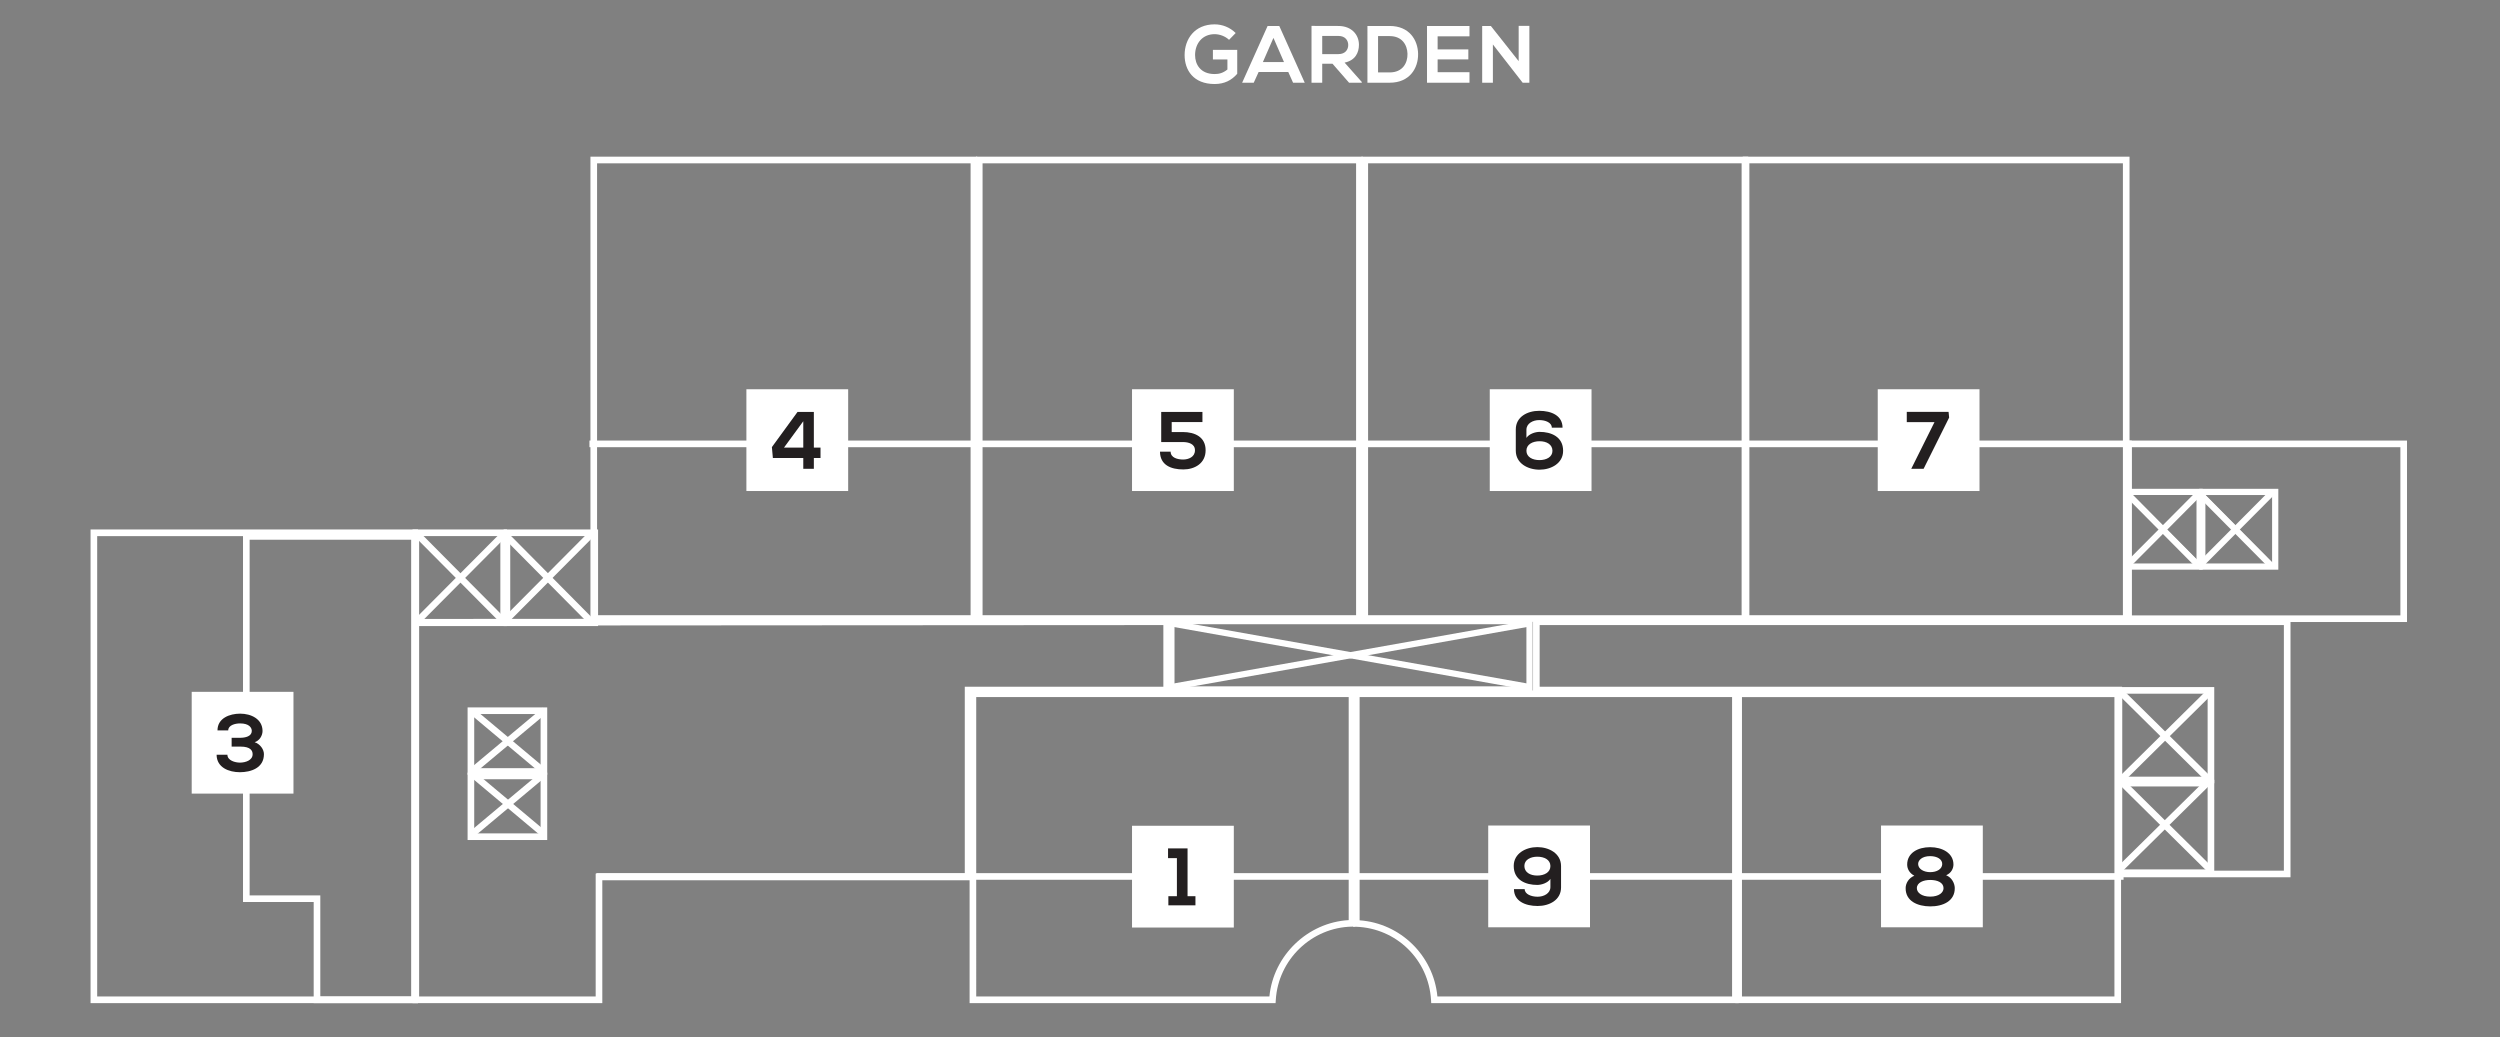
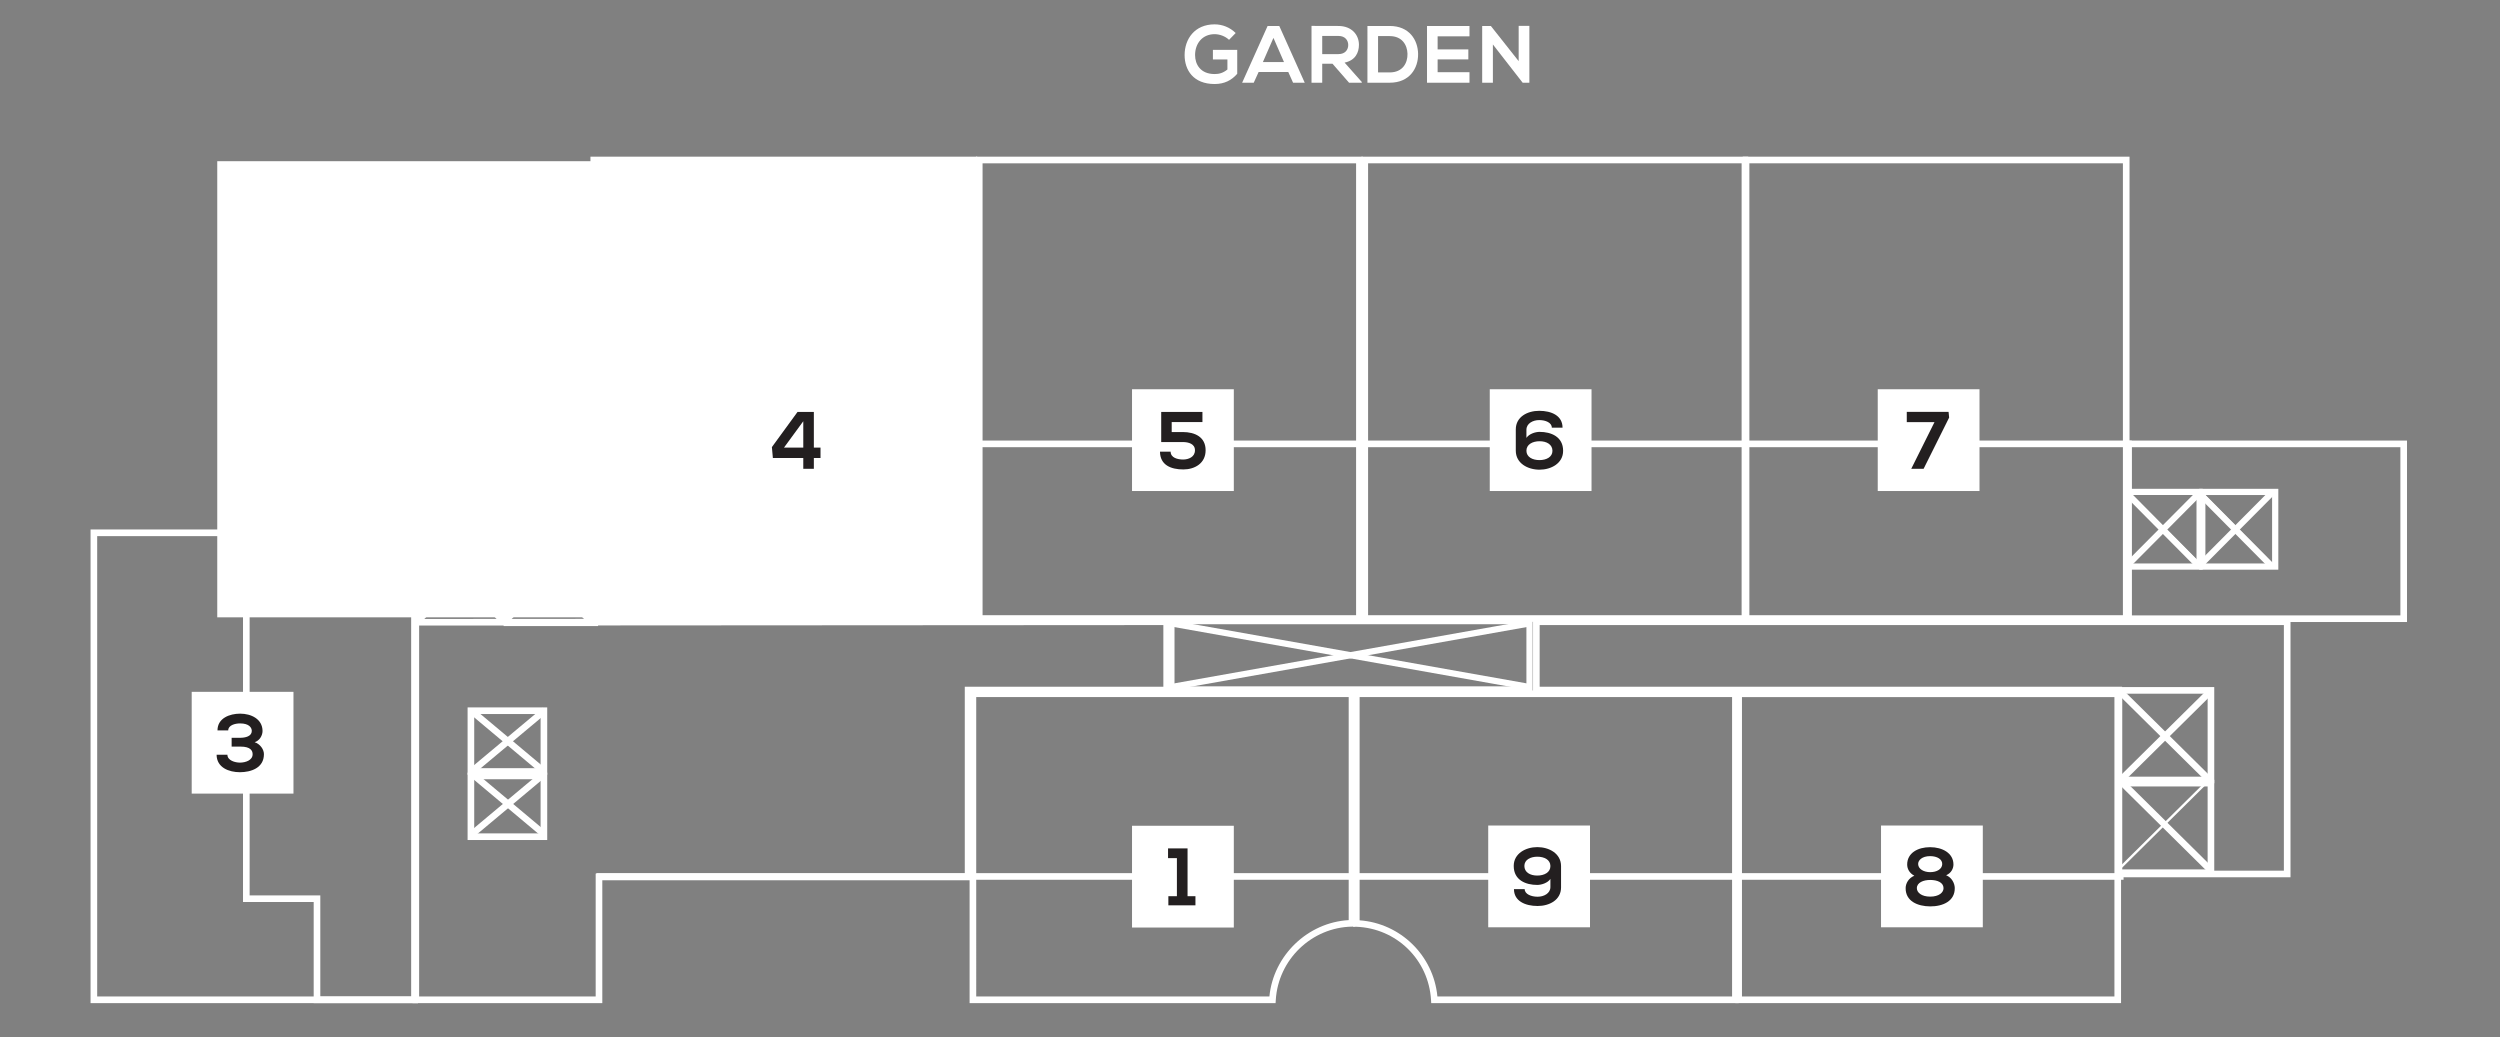
<svg xmlns="http://www.w3.org/2000/svg" version="1.1" id="Layer_1" x="0px" y="0px" width="595.281px" height="247px" viewBox="0 0 595.281 247" enable-background="new 0 0 595.281 247" xml:space="preserve">
  <rect x="0" y="0" width="595.281" height="247" fill="#808080" stroke="none" />
  <g>
    <g>
      <g>
-         <path fill="#FFFFFF" d="M232.189,147.566h-91.097V37.807h91.097V147.566z M141.67,146.988h89.94V38.386h-89.94V146.988z" />
+         <path fill="#FFFFFF" d="M232.189,147.566h-91.097V37.807h91.097V147.566z M141.67,146.988V38.386h-89.94V146.988z" />
        <path fill="#FFFFFF" d="M232.689,148.066h-92.097V37.307h92.097V148.066z M142.17,146.488h88.94V38.886h-88.94V146.488z" />
      </g>
    </g>
    <g>
      <g>
        <path fill="#FFFFFF" d="M323.98,147.566h-91.096V37.807h91.096V147.566z M233.462,146.988h89.94V38.386h-89.94V146.988z" />
        <path fill="#FFFFFF" d="M324.48,148.066h-92.096V37.307h92.096V148.066z M233.962,146.488h88.94V38.886h-88.94V146.488z" />
      </g>
    </g>
    <g>
      <g>
        <path fill="#FFFFFF" d="M415.779,147.566h-91.098V37.807h91.098V147.566z M325.259,146.988h89.941V38.386h-89.941V146.988z" />
        <path fill="#FFFFFF" d="M416.279,148.066h-92.098V37.307h92.098V148.066z M325.759,146.488h88.941V38.886h-88.941V146.488z" />
      </g>
    </g>
    <g>
      <g>
        <path fill="#FFFFFF" d="M413.507,238.352h-72.246l-0.016-0.271c-0.582-9.856-8.451-17.555-18.305-17.907l-0.277-0.01v-55.256     h90.844V238.352z M341.804,237.773h71.125v-72.286h-89.688v54.121C333.173,220.1,341.083,227.842,341.804,237.773z" />
        <path fill="#FFFFFF" d="M414.007,238.852H340.79l-0.043-0.742c-0.566-9.596-8.229-17.093-17.823-17.436l-0.76-0.027v-56.238     h91.844V238.852z M342.264,237.273h70.165v-71.286h-88.688v53.151C333.486,219.85,341.333,227.531,342.264,237.273z" />
      </g>
    </g>
    <g>
      <g>
        <path fill="#FFFFFF" d="M303.263,238.352h-71.889v-73.446h90.846v55.231l-0.281,0.004c-9.879,0.17-18.072,8.049-18.658,17.939     L303.263,238.352z M231.952,237.773h70.768c0.73-9.967,8.963-17.887,18.922-18.203v-54.087h-89.69V237.773z" />
        <path fill="#FFFFFF" d="M303.732,238.852h-72.858v-74.446h91.846v56.225l-0.774,0.011c-9.615,0.166-17.596,7.839-18.166,17.469     L303.732,238.852z M232.452,237.273h69.809c0.949-9.77,9.11-17.628,18.881-18.182v-53.108h-88.69V237.273z" />
      </g>
    </g>
    <g>
      <g>
        <path fill="#FFFFFF" d="M99.036,238.352H22.063V126.578h76.973V238.352z M22.641,237.773h75.817V127.156H22.641V237.773z" />
        <path fill="#FFFFFF" d="M99.536,238.852H21.563V126.078h77.973V238.852z M23.141,237.273h74.817V127.656H23.141V237.273z" />
      </g>
    </g>
    <g>
      <g>
        <path fill="#FFFFFF" d="M572.638,147.611h-66.082v-42.206h66.082V147.611z M507.134,147.033h64.928v-41.05h-64.928V147.033     L507.134,147.033z" />
        <path fill="#FFFFFF" d="M573.138,148.111h-67.082v-43.206h67.082V148.111z M507.634,146.533h63.928v-40.05h-63.928V146.533z" />
      </g>
    </g>
    <g>
      <g>
        <path fill="#FFFFFF" d="M544.898,208.387H504.22v-43.789H365.535V147.76h179.363V208.387z M504.798,207.809h39.521v-59.471     H366.113v15.682h138.686V207.809z" />
        <path fill="#FFFFFF" d="M545.398,208.887H503.72v-43.789H365.035V147.26h180.363V208.887z M505.298,207.309h38.521v-58.471     H366.613v14.682h138.686V207.309z" />
      </g>
    </g>
    <g>
      <g>
        <path fill="#FFFFFF" d="M120.218,148.575H98.722v-22.003h21.496V148.575z M99.3,147.997h20.34V127.15H99.3V147.997z" />
-         <path fill="#FFFFFF" d="M120.718,149.075H98.222v-23.003h22.496V149.075z M99.8,147.497h19.34V127.65H99.8V147.497z" />
      </g>
    </g>
    <g>
      <g>
        <path fill="#FFFFFF" d="M129.8,183.989h-17.96v-15.047h17.96V183.989z M112.417,183.41h16.804V169.52h-16.804V183.41z" />
        <path fill="#FFFFFF" d="M130.3,184.489h-18.96v-16.047h18.96V184.489z M112.917,182.91h15.804V170.02h-15.804V182.91z" />
      </g>
    </g>
    <g>
      <g>
        <path fill="#FFFFFF" d="M99.036,238.355H75.192v-24.08h-16.83v-86.842h40.674V238.355z M75.77,237.777h22.688V128.012H58.94     v85.686h16.83V237.777z" />
        <path fill="#FFFFFF" d="M99.536,238.855H74.692v-24.08h-16.83v-87.842h41.674V238.855z M76.27,237.277h21.688V128.512H59.44     v84.686h16.83V237.277z" />
      </g>
    </g>
    <g>
      <g>
-         <path fill="#FFFFFF" d="M526.74,186.01h-22.504V164.1h22.504V186.01z M504.814,185.432h21.348v-20.754h-21.348V185.432z" />
        <path fill="#FFFFFF" d="M527.24,186.51h-23.504V163.6h23.504V186.51z M505.314,184.932h20.348v-19.754h-20.348V184.932z" />
      </g>
    </g>
    <g>
      <g>
        <path fill="#FFFFFF" d="M523.994,135.148H506.15v-18.256h17.844V135.148z M506.63,134.668h16.883v-17.295H506.63V134.668     L506.63,134.668z" />
        <path fill="#FFFFFF" d="M524.494,135.648H505.65v-19.256h18.844V135.648z M507.13,134.168h15.883v-16.295H507.13V134.168z" />
      </g>
    </g>
    <g>
      <g>
        <path fill="#FFFFFF" d="M364.439,164.404h-85.754v-16.746h85.754V164.404z M279.166,163.924h84.792v-15.785h-84.792V163.924z" />
        <path fill="#FFFFFF" d="M364.939,164.904h-86.754v-17.746h86.754V164.904z M279.666,163.424h83.792v-14.785h-83.792V163.424z" />
      </g>
    </g>
    <g>
      <g>
        <path fill="#FFFFFF" d="M141.911,148.575h-21.496v-22.003h21.496V148.575z M120.993,147.997h20.339V127.15h-20.339V147.997z" />
        <path fill="#FFFFFF" d="M142.411,149.075h-22.496v-23.003h22.496V149.075z M121.493,147.497h19.339V127.65h-19.339V147.497z" />
      </g>
    </g>
    <g>
      <g>
        <path fill="#FFFFFF" d="M129.8,199.518h-17.96v-15.047h17.96V199.518z M112.417,198.939h16.804v-13.891h-16.804V198.939z" />
        <path fill="#FFFFFF" d="M130.3,200.018h-18.96v-16.047h18.96V200.018z M112.917,198.439h15.804v-12.891h-15.804V198.439z" />
      </g>
    </g>
    <g>
      <g>
        <path fill="#FFFFFF" d="M526.74,208.094h-22.504v-21.908h22.504V208.094z M504.814,207.516h21.348v-20.752h-21.348V207.516z" />
        <path fill="#FFFFFF" d="M527.24,208.594h-23.504v-22.908h23.504V208.594z M505.314,207.016h20.348v-19.752h-20.348V207.016z" />
      </g>
    </g>
    <g>
      <g>
        <path fill="#FFFFFF" d="M541.996,135.148h-17.842v-18.256h17.842V135.148z M524.634,134.668h16.881v-17.295h-16.881V134.668z" />
        <path fill="#FFFFFF" d="M542.496,135.648h-18.842v-19.256h18.842V135.648z M525.134,134.168h15.881v-16.295h-15.881V134.168z" />
      </g>
    </g>
    <g>
      <g>
        <path fill="#FFFFFF" d="M504.548,238.352h-90.844v-73.44h90.844V238.352z M414.283,237.773h89.688v-72.284h-89.688V237.773     L414.283,237.773z" />
        <path fill="#FFFFFF" d="M505.048,238.852h-91.844v-74.44h91.844V238.852z M414.783,237.273h88.688v-71.284h-88.688V237.273z" />
      </g>
    </g>
    <g>
      <g>
        <path fill="#FFFFFF" d="M506.568,147.566h-91.1V37.807h91.1V147.566z M416.046,146.988h89.943V38.386h-89.943V146.988z" />
        <path fill="#FFFFFF" d="M507.068,148.066h-92.1V37.307h92.1V148.066z M416.546,146.488h88.943V38.886h-88.943V146.488z" />
      </g>
    </g>
    <g>
      <g>
        <rect x="95.173" y="137.186" transform="matrix(-0.705 -0.71 0.71 -0.705 89.246 312.108)" fill="#FFFFFF" width="28.851" height="0.578" />
        <rect x="94.673" y="136.686" transform="matrix(0.705 0.71 -0.71 0.705 129.952 -37.159)" fill="#FFFFFF" width="29.851" height="1.578" />
      </g>
    </g>
    <g>
      <g>
        <rect x="120.614" y="165.577" transform="matrix(-0.641 -0.767 0.767 -0.641 62.99 382.533)" fill="#FFFFFF" width="0.578" height="21.934" />
        <rect x="120.114" y="165.077" transform="matrix(0.641 0.767 -0.767 0.641 178.867 -29.43)" fill="#FFFFFF" width="1.578" height="22.935" />
      </g>
    </g>
    <g>
      <g>
        <rect x="515.32" y="160.448" transform="matrix(-0.702 -0.712 0.712 -0.702 752.825 665.352)" fill="#FFFFFF" width="0.579" height="29.463" />
        <rect x="514.82" y="159.948" transform="matrix(0.703 0.711 -0.711 0.703 277.885 -314.747)" fill="#FFFFFF" width="1.579" height="30.463" />
      </g>
    </g>
    <g>
      <g>
        <rect x="503.189" y="125.705" transform="matrix(-0.704 -0.71 0.71 -0.704 788.654 580.319)" fill="#FFFFFF" width="23.948" height="0.479" />
        <rect x="502.689" y="125.204" transform="matrix(0.704 0.71 -0.71 0.704 241.665 -328.427)" fill="#FFFFFF" width="24.947" height="1.479" />
      </g>
    </g>
    <g>
      <g>
        <rect x="277.386" y="155.73" transform="matrix(-0.985 -0.175 0.175 -0.985 608.86 365.784)" fill="#FFFFFF" width="86.436" height="0.48" />
        <rect x="276.886" y="155.23" transform="matrix(0.985 0.175 -0.175 0.985 32.348 -53.844)" fill="#FFFFFF" width="87.436" height="1.48" />
      </g>
    </g>
    <g>
      <g>
        <rect x="115.966" y="137.185" transform="matrix(-0.704 -0.71 0.71 -0.704 124.657 326.863)" fill="#FFFFFF" width="28.849" height="0.578" />
        <rect x="115.467" y="136.685" transform="matrix(0.704 0.71 -0.71 0.704 136.125 -51.914)" fill="#FFFFFF" width="29.848" height="1.578" />
      </g>
    </g>
    <g>
      <g>
        <rect x="120.614" y="180.473" transform="matrix(-0.643 -0.766 0.766 -0.643 51.935 407.102)" fill="#FFFFFF" width="0.577" height="21.934" />
        <rect x="120.114" y="179.974" transform="matrix(0.642 0.767 -0.767 0.642 190.11 -24.146)" fill="#FFFFFF" width="1.578" height="22.933" />
      </g>
    </g>
    <g>
      <g>
        <rect x="515.32" y="181.63" transform="matrix(-0.704 -0.711 0.711 -0.704 738.938 700.88)" fill="#FFFFFF" width="0.577" height="29.468" />
-         <rect x="514.819" y="181.131" transform="matrix(0.702 0.712 -0.712 0.702 293.398 -308.644)" fill="#FFFFFF" width="1.579" height="30.466" />
      </g>
    </g>
    <g>
      <g>
        <rect x="520.46" y="125.705" transform="matrix(-0.704 -0.71 0.71 -0.704 818.085 592.584)" fill="#FFFFFF" width="23.948" height="0.479" />
        <rect x="519.96" y="125.205" transform="matrix(0.704 0.71 -0.71 0.704 246.777 -340.69)" fill="#FFFFFF" width="24.949" height="1.479" />
      </g>
    </g>
    <g>
      <g>
        <rect x="109.428" y="123.049" transform="matrix(-0.71 -0.705 0.705 -0.71 90.716 312.334)" fill="#FFFFFF" width="0.578" height="28.85" />
        <rect x="108.928" y="122.55" transform="matrix(0.709 0.705 -0.705 0.709 128.923 -37.363)" fill="#FFFFFF" width="1.578" height="29.849" />
      </g>
    </g>
    <g>
      <g>
        <rect x="109.932" y="176.36" transform="matrix(-0.766 -0.642 0.642 -0.766 100.044 389.691)" fill="#FFFFFF" width="21.935" height="0.578" />
        <rect x="109.432" y="175.86" transform="matrix(0.766 0.642 -0.642 0.766 141.758 -36.392)" fill="#FFFFFF" width="22.935" height="1.579" />
      </g>
    </g>
    <g>
      <g>
-         <rect x="500.841" y="175.038" transform="matrix(-0.711 -0.703 0.703 -0.711 758.907 662.505)" fill="#FFFFFF" width="29.464" height="0.578" />
        <rect x="500.34" y="174.537" transform="matrix(0.711 0.703 -0.703 0.711 272.207 -311.837)" fill="#FFFFFF" width="30.466" height="1.58" />
      </g>
    </g>
    <g>
      <g>
        <rect x="515.018" y="113.975" transform="matrix(-0.709 -0.705 0.705 -0.709 791.845 578.557)" fill="#FFFFFF" width="0.479" height="23.95" />
        <rect x="514.518" y="113.475" transform="matrix(0.709 0.705 -0.705 0.709 238.707 -326.679)" fill="#FFFFFF" width="1.479" height="24.949" />
      </g>
    </g>
    <g>
      <g>
        <rect x="320.85" y="112.736" transform="matrix(-0.175 -0.985 0.985 -0.175 223.715 499.375)" fill="#FFFFFF" width="0.48" height="86.434" />
        <rect x="320.35" y="112.236" transform="matrix(0.175 0.985 -0.985 0.175 418.489 -187.462)" fill="#FFFFFF" width="1.48" height="87.435" />
      </g>
    </g>
    <g>
      <g>
        <rect x="130.235" y="123.048" transform="matrix(-0.709 -0.705 0.705 -0.709 126.062 326.988)" fill="#FFFFFF" width="0.579" height="28.851" />
        <rect x="129.735" y="122.548" transform="matrix(0.709 0.705 -0.705 0.709 134.982 -52.041)" fill="#FFFFFF" width="1.578" height="29.851" />
      </g>
    </g>
    <g>
      <g>
        <rect x="109.94" y="191.257" transform="matrix(-0.766 -0.642 0.642 -0.766 90.486 416.007)" fill="#FFFFFF" width="21.935" height="0.577" />
        <rect x="109.44" y="190.755" transform="matrix(0.766 0.642 -0.642 0.766 151.312 -32.918)" fill="#FFFFFF" width="22.934" height="1.579" />
      </g>
    </g>
    <g>
      <g>
        <rect x="500.888" y="196.2" transform="matrix(-0.711 -0.703 0.703 -0.711 744.214 698.701)" fill="#FFFFFF" width="29.464" height="0.578" />
        <rect x="500.388" y="195.701" transform="matrix(0.711 0.703 -0.703 0.711 287.042 -305.73)" fill="#FFFFFF" width="30.464" height="1.577" />
      </g>
    </g>
    <g>
      <g>
        <rect x="532.285" y="113.976" transform="matrix(-0.71 -0.705 0.705 -0.71 821.693 590.523)" fill="#FFFFFF" width="0.479" height="23.949" />
        <rect x="531.785" y="113.476" transform="matrix(0.709 0.705 -0.705 0.709 243.73 -338.855)" fill="#FFFFFF" width="1.479" height="24.949" />
      </g>
    </g>
    <g>
      <g>
        <path fill="#FFFFFF" d="M142.917,238.352H98.722v-90.475h0.289l179.076-0.117v16.834h-47.283V209.1h-87.887V238.352     L142.917,238.352z M99.3,237.773h43.039v-29.252h87.887v-44.506h47.283v-15.678L99.3,148.455V237.773z" />
        <path fill="#FFFFFF" d="M143.417,238.852H98.222v-91.475h0.789l179.576-0.117v17.834h-47.283V209.6h-87.887V238.852z      M99.8,237.273h42.039v-29.252h87.887v-44.506h47.283v-14.678L99.8,148.955V237.273z" />
      </g>
    </g>
    <g>
      <g>
        <rect x="140.853" y="105.402" fill="#FFFFFF" width="366.238" height="0.578" />
        <rect x="140.353" y="104.902" fill="#FFFFFF" width="367.238" height="1.578" />
      </g>
    </g>
    <g>
      <g>
        <rect x="142.507" y="208.405" fill="#FFFFFF" width="362.641" height="0.578" />
        <rect x="142.007" y="207.905" fill="#FFFFFF" width="363.641" height="1.578" />
      </g>
    </g>
    <g>
      <rect x="177.726" y="92.685" fill="#FFFFFF" width="24.233" height="24.233" />
    </g>
    <g>
      <rect x="269.55" y="196.624" fill="#FFFFFF" width="24.237" height="24.233" />
    </g>
    <g>
      <rect x="269.55" y="92.685" fill="#FFFFFF" width="24.237" height="24.233" />
    </g>
    <g>
      <rect x="354.73" y="92.685" fill="#FFFFFF" width="24.232" height="24.233" />
    </g>
    <g>
      <rect x="447.113" y="92.685" fill="#FFFFFF" width="24.232" height="24.233" />
    </g>
    <g>
      <path fill="#231F20" d="M193.788,98.092v8.481h1.588v2.479h-1.588v2.575h-2.517v-2.575h-7.242l-0.232-2.595l6.1-8.365H193.788z     M191.271,106.574V100.3l-4.589,6.274H191.271z" />
    </g>
    <g>
      <path fill="#231F20" d="M278.202,213.4h2.033v-9.063h-2.11v-2.324h4.647V213.4h1.878v2.169h-6.448V213.4z" />
    </g>
    <g>
      <path fill="#231F20" d="M286.315,100.493h-7.319v2.381h2.634c2.885,0,5.46,1.181,5.44,4.357c0,3.079-2.575,4.55-5.306,4.55    c-2.981,0-5.537-1.065-5.557-4.24h2.536c0,1.491,1.704,1.878,2.982,1.878c1.239,0,2.808-0.581,2.808-2.188    c0.02-1.53-1.511-1.975-2.904-1.975h-5.132c0-2.44,0-4.705,0-7.165h9.817L286.315,100.493L286.315,100.493z" />
    </g>
    <g>
      <path fill="#231F20" d="M363.46,102.236v2.033c0.604-0.93,2.072-1.433,3.139-1.433c2.73,0,5.598,1.143,5.598,4.512    c0,3.001-2.887,4.492-5.615,4.492c-2.77,0-5.654-1.491-5.654-4.531v-5.054c0-3.021,2.787-4.434,5.576-4.434    c2.943,0,5.557,1.162,5.557,4.008h-2.555c0-1.201-1.512-1.801-2.963-1.801c-1.529-0.02-3.08,0.813-3.08,2.285v-0.077H363.46z     M369.658,107.348c0-1.491-1.355-2.285-3.059-2.285c-1.705,0-3.156,0.774-3.139,2.285c0.02,1.491,1.453,2.208,3.119,2.208    C368.189,109.555,369.658,108.839,369.658,107.348z" />
    </g>
    <g>
      <path fill="#231F20" d="M455.091,111.627l5.537-11.115h-6.602v-2.439h9.951l0.137,1.355l-6.08,12.199H455.091z" />
    </g>
    <g>
      <rect x="45.646" y="164.735" fill="#FFFFFF" width="24.233" height="24.233" />
    </g>
    <g>
      <rect x="354.365" y="196.567" fill="#FFFFFF" width="24.234" height="24.233" />
    </g>
    <g>
      <rect x="447.896" y="196.567" fill="#FFFFFF" width="24.234" height="24.233" />
    </g>
    <g>
      <path fill="#231F20" d="M55.155,177.771v-2.09h1.956c1.375,0,2.827-0.369,2.846-1.627c0-0.774-0.62-1.801-2.788-1.801    c-1.201,0-2.827,0.426-2.827,1.664h-2.556c0-2.924,2.905-3.988,5.403-3.988c2.556,0,5.305,1.24,5.325,4.125    c0,1.064-0.697,2.305-1.878,2.672c1.297,0.427,2.208,1.703,2.208,2.847c0,3.312-3.117,4.299-5.731,4.299    c-2.575,0-5.519-1.084-5.538-4.163h2.575c0,1.395,1.878,1.879,2.982,1.879c1.297,0,3.021-0.541,3.021-1.994    c0-0.813-0.445-1.82-2.885-1.82h-2.113V177.771z" />
    </g>
    <g>
      <path fill="#231F20" d="M369.169,211.311v-2.032c-0.6,0.929-2.072,1.433-3.137,1.433c-2.73,0-5.596-1.143-5.596-4.513    c0-3,2.885-4.492,5.615-4.492c2.77,0,5.654,1.492,5.654,4.531v5.056c0,3.02-2.789,4.434-5.578,4.434    c-2.941,0-5.635-1.162-5.635-4.008h2.557c0,1.199,1.588,1.801,3.041,1.801c1.529,0.02,3.078-0.813,3.078-2.285V211.311    L369.169,211.311z M362.972,206.198c0,1.491,1.355,2.285,3.063,2.285c1.703,0,3.156-0.772,3.137-2.285    c-0.02-1.49-1.453-2.207-3.117-2.207C364.445,203.991,362.972,204.707,362.972,206.198z" />
    </g>
    <g>
      <path fill="#231F20" d="M455.826,208.521c-1.162-0.618-1.703-1.627-1.703-2.672c0-2.729,2.518-4.125,5.461-4.125    c2.924,0,5.557,1.414,5.557,4.125c0,0.931-0.521,2.054-1.74,2.557c1.395,0.563,2.031,1.977,2.053,3.021    c0.057,3.155-2.848,4.414-5.867,4.396c-2.943-0.019-5.887-1.22-5.828-4.396C453.773,210.381,454.433,209.083,455.826,208.521z     M456.427,211.465c-0.02,1.045,1.105,2.033,3.178,2.033c2.068,0,3.191-0.969,3.174-2.033c-0.02-1.336-1.473-1.937-3.174-1.937    C458.015,209.529,456.447,210.129,456.427,211.465z M459.605,207.67c1.566,0,2.824-0.717,2.863-1.898    c0.039-1.143-1.162-1.916-2.885-1.916c-1.918,0-2.887,0.986-2.848,1.916C456.775,206.953,458.111,207.67,459.605,207.67z" />
    </g>
    <g>
      <path fill="#FFFFFF" d="M292.65,9.485c-0.907-0.869-2.259-1.351-3.437-1.351c-2.895,0-4.651,2.2-4.651,4.98    c0,2.22,1.293,4.517,4.651,4.517c1.062,0,1.988-0.231,3.05-1.081v-2.393h-3.455v-2.279h5.791v5.694    c-1.332,1.525-3.011,2.432-5.386,2.432c-5.076,0-7.142-3.339-7.142-6.891c0-3.803,2.374-7.315,7.142-7.315    c1.814,0,3.629,0.695,5.019,2.065L292.65,9.485z" />
      <path fill="#FFFFFF" d="M306.755,17.148h-7.063l-1.16,2.548h-2.761l6.062-13.512h2.779l6.061,13.512h-2.777L306.755,17.148z     M303.222,9.021l-2.51,5.752h5.021L303.222,9.021z" />
      <path fill="#FFFFFF" d="M324.257,19.696h-3.031l-3.938-4.517h-2.451v4.517h-2.549V6.165c2.143,0,4.285,0.019,6.428,0.019    c3.188,0.02,4.865,2.143,4.865,4.478c0,1.853-0.85,3.726-3.416,4.247l4.092,4.613V19.696L324.257,19.696z M314.837,8.558v4.324    h3.879c1.623,0,2.316-1.081,2.316-2.162s-0.713-2.162-2.316-2.162H314.837z" />
      <path fill="#FFFFFF" d="M337.667,12.824c0.059,3.417-2.025,6.872-6.756,6.872c-1.66,0-3.648,0-5.307,0V6.184    c1.658,0,3.646,0,5.307,0C335.544,6.184,337.611,9.485,337.667,12.824z M328.132,17.244h2.779c3.07,0,4.285-2.239,4.229-4.44    c-0.059-2.104-1.293-4.208-4.229-4.208h-2.779V17.244z" />
      <path fill="#FFFFFF" d="M349.902,19.696h-10.115c0-4.498,0-9.014,0-13.512h10.115v2.471h-7.586v3.108h7.314v2.374h-7.314v3.05    h7.586V19.696z" />
      <path fill="#FFFFFF" d="M361.615,6.165h2.547v13.531h-1.582v0.02l-7.104-9.13v9.111h-2.549V6.184h2.066l6.621,8.377V6.165    L361.615,6.165z" />
    </g>
  </g>
</svg>